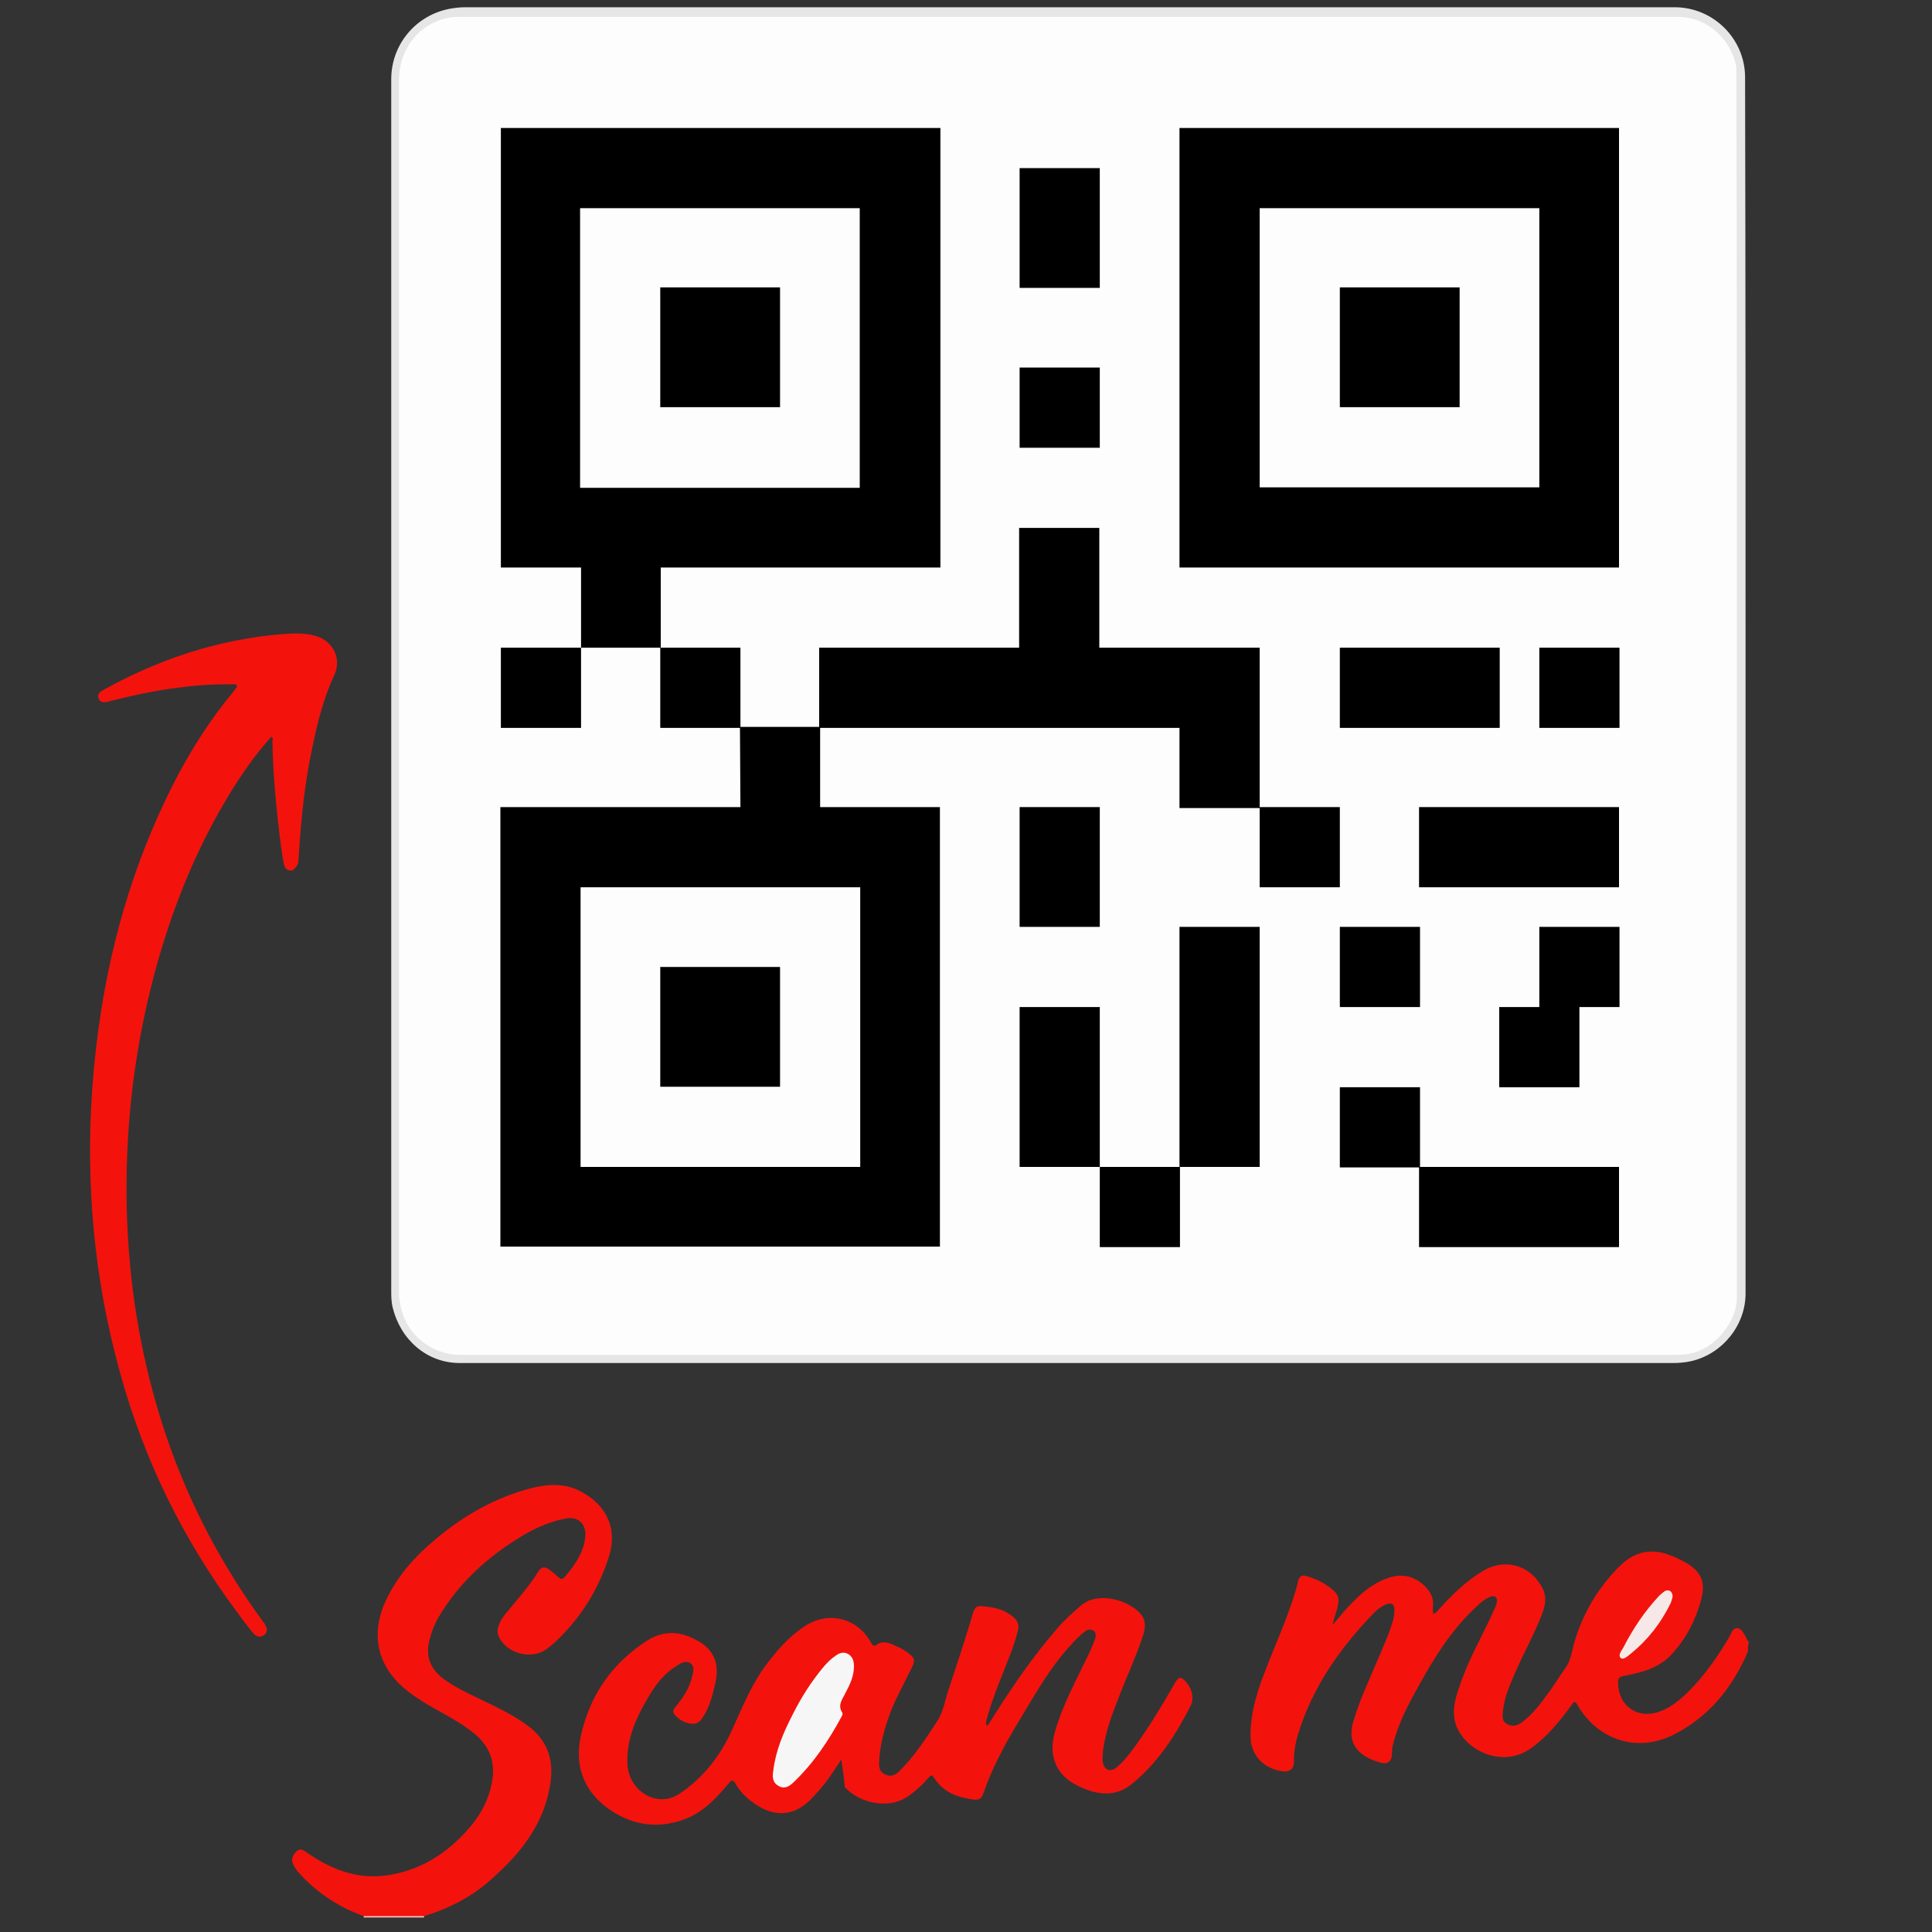
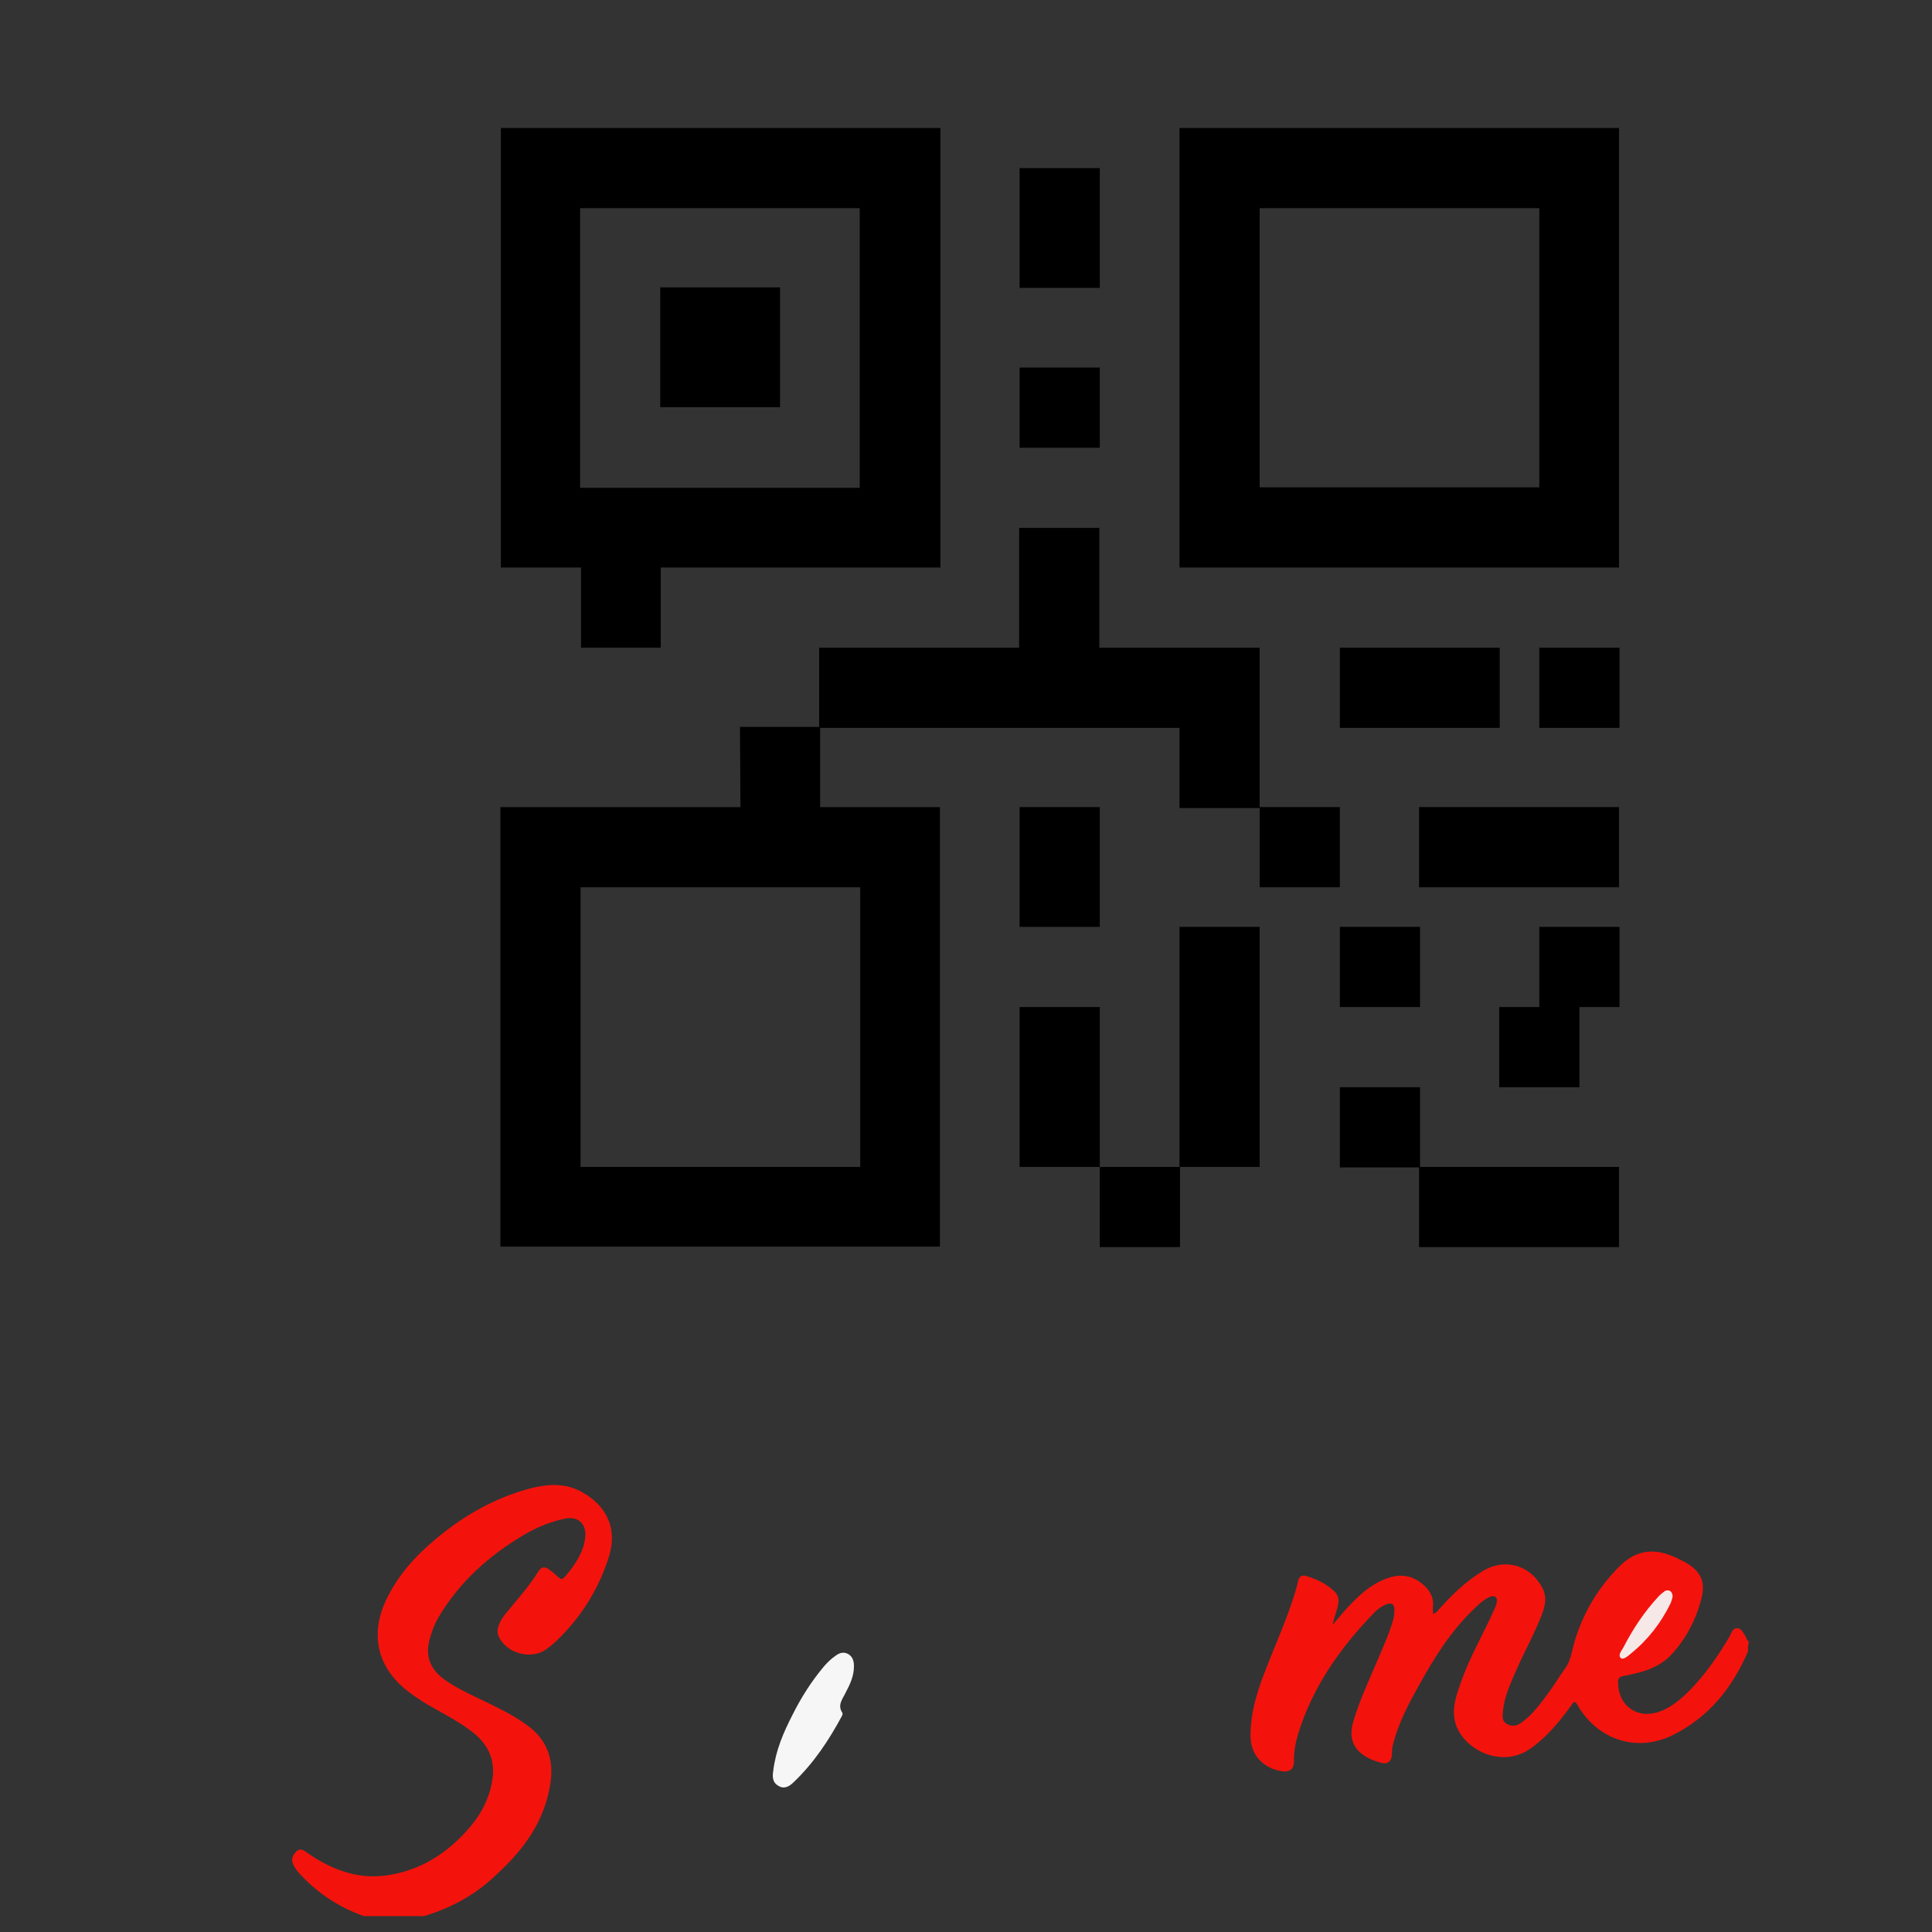
<svg xmlns="http://www.w3.org/2000/svg" width="400" height="400">
  <rect width="100%" height="100%" fill="#333333" stroke="none" />
  <path fill="#F3130C" d="M361.9 341.9c-3.2 7.5-8.1 13.6-15.5 17.3-7.4 3.7-15.6 1.1-19.8-6.2-.6-1.1-.9-.5-1.3.1-2.4 3.3-5 6.5-8.4 8.9-6.3 4.5-14.6-.2-15.7-5.8-.6-2.8.4-5.4 1.3-8 1.8-5.1 4.5-9.7 6.7-14.6.3-.6.6-1.3.7-1.9.2-1-.4-1.5-1.4-1.1-1.2.5-2.2 1.4-3.1 2.3-4.9 4.6-8.4 10.2-11.6 16-2.2 3.9-4.3 7.9-5.4 12.3-.2.6-.2 1.3-.2 1.9 0 1.4-.8 2.2-2.1 1.9-3.9-1-7.5-3.3-5.9-8.6 1.3-4.5 3.3-8.6 5.1-12.9 1.1-2.6 2.3-5.2 3.1-8 .2-.7.3-1.4.3-2.2 0-1.2-.6-1.6-1.8-1.1-.9.4-1.7 1-2.3 1.6-7.1 7.3-12.9 15.5-15.9 25.4-.5 1.7-.8 3.4-.8 5.2.1 1.8-.8 2.6-2.6 2.3-3.6-.6-6.4-3.2-6.4-7.3 0-5 1.5-9.6 3.3-14.1 2-5.2 4.3-10.2 5.9-15.5.3-.9.5-1.8.7-2.6.2-.8.8-1.2 1.6-.9 2.2.6 4.2 1.6 5.9 3.2.7.7.9 1.4.8 2.3-.2 1.6-.9 3-1.2 4.6.8-.9 1.6-1.9 2.4-2.8 2.6-2.9 5.3-5.6 9.1-6.9 2.9-1 5.5-.4 7.7 1.8 1.1 1.1 1.7 2.4 1.6 3.9-.1.5 0 1.1 0 1.7.7-.1.9-.6 1.3-1 2.7-3 5.6-5.8 9.1-7.9 4.6-2.7 9.9-1.1 12.3 3.7.9 1.8.5 3.5-.1 5.2-1.5 3.9-3.5 7.5-5.2 11.3-1.2 2.8-2.6 5.6-2.9 8.7-.1 1.1-.4 2.2.9 2.9 1.2.6 2.2.2 3.1-.5 2.3-1.7 3.9-4 5.6-6.3 1.1-1.5 2.1-3.2 3.2-4.7 1.2-1.6 1.4-3.5 1.9-5.3 1.8-6.2 5-11.6 9.6-16.1 3-2.9 6.4-3.6 10.3-2.1 1.3.5 2.5 1.1 3.7 1.8 2.9 1.9 3.6 4 2.7 7.4-1.1 4.2-3.1 8-6 11.2-2.7 3-6.4 3.9-10.1 4.6-.9.2-1.1.5-1.1 1.3 0 4.8 3.9 7.7 8.5 6.1 2.6-.9 4.6-2.7 6.5-4.6 3.2-3.3 5.8-7.1 8.1-11 .4-.7.6-1.7 1.5-1.7 1 0 1.3 1 1.8 1.7.2.3.2.8.7 1.1-.2.6-.2 1.3-.2 2z" />
-   <path fill="#F5BDBB" d="M75.3 397v-.3c.4-.4.9-.4 1.4-.4h9.6c.5 0 1 0 1.5.4v.3H75.3z" />
-   <path fill="#F3130C" d="M174.2 364.3c-1 1.4-1.7 2.6-2.5 3.7-1.2 1.7-2.6 3.3-4.1 4.8-3.9 3.7-8 3.1-11.7.4-1.5-1.1-2.7-2.3-3.6-3.9-.6-1-.9-.7-1.5 0-2.6 3.1-5.3 6-9.2 7.4-5.7 2.1-11.2 1.1-16-2.5-4.8-3.6-6.6-8.7-5.4-14.5 1.8-8.6 6.5-15.4 13.9-20.1 3.7-2.3 7.4-1.8 11 .5 3.3 2.1 3.8 5.3 2.9 8.8-.5 2.1-1 4.1-2.1 6-.6 1-1.1 2-2.5 2-1.6-.1-2.8-.8-3.8-2-.5-.7 0-1.2.4-1.7 1.5-1.8 2.8-3.8 3.3-6.1.2-.9.6-2-.3-2.7-1-.7-2-.1-2.9.5-2.5 1.5-4.2 3.7-5.7 6.2-2.6 4.3-4.7 8.8-4.5 14 .1 4.2 3.5 7.5 7.3 7.4 1.2 0 2.3-.4 3.3-1 5-3.3 8.6-7.9 11-13.2 2-4.4 3.8-8.9 6.6-12.9 2.4-3.3 5-6.4 8.5-8.7 5-3.3 11-1.7 13.8 3.5.3.5.5.7 1 .4 1.3-1 2.6-.5 3.9.1 1.2.5 2.3 1.1 3.3 2 .7.6.8 1.2.4 2.1-1.5 3.2-3.3 6.3-4.6 9.6-1.3 3.5-2.3 7-2.4 10.7 0 1.1.3 1.9 1.3 2.3 1 .5 1.9.2 2.7-.5 3.2-3.1 5.6-6.8 8-10.5 1.3-1.9 1.6-4.2 2.3-6.3 1.6-4.8 3.2-9.7 4.7-14.6 0-.1.1-.2.1-.4.8-2.7.8-2.8 3.6-2.4 1.8.2 3.5.8 5 2 1 .8 1.4 1.8 1 3.1-.8 3.2-2.1 6.1-3.3 9.2-1.1 2.8-2.2 5.6-3 8.6-.2.5-.3 1.1-.2 1.7.5-.2.7-.6.9-1 4.3-6.8 8.8-13.5 14.1-19.5 1.4-1.6 3-3 4.6-4.4 3.6-3.1 10.1-1 12.4 1.8 1.2 1.4.9 3 .4 4.6-1.5 4.5-3.5 8.7-5.2 13.2-1.3 3.3-2.5 6.6-3 10.2-.1.9-.2 1.7-.1 2.6.3 1.7 1.6 2.2 2.9 1.1 1.3-1.1 2.4-2.4 3.4-3.8 3.1-4.2 5.8-8.7 8.4-13.2.2-.4.4-.8.7-1.1.4-.5.8-.6 1.3-.1 1.6 1.3 2.4 3.7 1.5 5.5-3.1 6-6.7 11.7-12.1 16.1-3.5 2.9-7.4 2.3-11.1.5-4.7-2.2-6.3-6.3-4.9-11.2 1.6-5.6 4.4-10.7 6.9-15.9.5-1.1 1-2.2 1.4-3.3.2-.6.3-1.3-.3-1.8-.6-.4-1.3-.2-1.8.2-1.1.8-2.1 1.9-3 2.9-4.5 4.9-7.7 10.8-11.1 16.4-2.7 4.5-5.2 9.2-6.9 14.2-.3.9-.8 1.4-1.8 1.3-3.4-.4-6.4-1.4-8.4-4.5-.4-.7-.7-.6-1.1-.1-1.2 1.4-2.5 2.6-4 3.7-4.3 3.2-10.5 1.5-13.4-1.7-.1-1.4-.2-2-.7-5.7zm-118-211.8c-3.4 3.8-6.2 7.8-8.8 12.1-7 11.5-11.9 23.9-15.4 36.9-4 15-5.9 30.2-5.8 45.7.1 16 2.4 31.7 7.2 47 4.7 15 11.8 28.9 21.1 41.6.2.2.3.4.4.6.4.7.6 1.5-.2 2.1-.8.6-1.6.4-2.2-.3-1.1-1.3-2.1-2.6-3.1-4C38 319 29.8 302.3 24.8 284c-5.3-19.2-7.1-38.7-5.7-58.6 1.6-22.1 6.7-43.2 16.8-63.1 3.5-6.9 7.6-13.3 12.5-19.2.1-.1.2-.2.2-.3.2-.3.6-.5.4-.9-.2-.4-.6-.2-.9-.2-3.8-.1-7.6.2-11.4.7-4.9.6-9.7 1.7-14.5 2.9-.8.2-1.5.1-1.8-.7-.3-.8.2-1.3.9-1.7 11.5-6.4 23.8-10.5 37-11.6 2.4-.2 4.9-.3 7.2.4 3.5 1.1 5.3 4.7 3.7 8.1-2.7 5.8-4 12.1-5.2 18.3-1.2 6.6-1.8 13.3-2.2 20 0 .5-.2 1-.5 1.4-.4.4-.7.9-1.4.7-.6-.1-1-.6-1.1-1.2-.3-1.4-.5-2.9-.7-4.4-.9-7.1-1.6-14.2-1.7-21.4.2 0 .2-.3-.2-.7z" />
-   <path fill="#E6E6E6" d="M361.4 141.9v125.9c0 6.6-4.8 12.5-11.2 14-1.3.3-2.6.4-4 .4h-251c-6.9 0-12.3-4.9-13.9-11.5-.3-1.2-.3-2.4-.3-3.6V16.4c0-7.2 5.1-13.3 12.2-14.6 1.1-.2 2.1-.3 3.2-.3h250.3c8.1 0 14.6 6.6 14.6 14.5.1 42.1.1 84 .1 125.9z" />
  <path fill="#F3130C" d="M87.8 396.7H75.3c-5-1.8-9.4-4.6-13-8.5-.6-.6-1.1-1.2-1.5-2-.6-1.1-.3-2 .5-2.8.8-.9 1.6-.3 2.3.2 4.9 3.4 10.2 5.5 16.3 4.7 6.6-.9 12-4.1 16.5-9 2.8-3 4.8-6.4 5.5-10.6.7-4-.6-7.2-3.7-9.8-3-2.4-6.4-4.1-9.7-6-1.8-1.1-3.5-2.2-5.1-3.6-5.1-4.5-6.5-10.5-4-16.8 2.4-5.8 6.4-10.2 11.1-14.1 5.8-4.8 12.2-8.4 19.5-10.3 3.7-.9 7.3-1.1 10.8 1 5 2.9 7 7.6 5.3 13.1-2.2 7-6 13-11.4 18-.6.5-1.2 1-1.8 1.4-3.2 2.1-8.2.6-9.7-2.9-.3-.8-.2-1.5.1-2.3.4-1.1 1.1-2 1.8-2.8 2.1-2.6 4.4-5.1 6.2-8 .8-1.3 1.4-1.4 2.6-.5.4.3.8.6 1.1.9 1.4 1.3 1.3 1.2 2.6-.3 1.8-2.3 3.4-4.7 3.6-7.8.1-2.5-1.6-4-4.1-3.5-3.1.6-5.9 1.8-8.5 3.3-7.3 4.3-13.6 9.9-17.9 17.3-.8 1.4-1.4 3-1.8 4.6-.9 3.6.4 6.2 3.2 8.2 3 2.1 6.4 3.5 9.6 5.1 2.8 1.4 5.6 2.8 8.1 4.8 3.6 2.9 4.8 6.7 4.2 11.2-1.1 7.9-5.4 13.9-11.1 19.1-4.3 4.2-9.4 7-15.1 8.7z" />
  <path fill="#F6E8E7" d="M346.3 330.6c-.1.3-.2.8-.4 1.3-2 4.1-4.7 7.6-8.3 10.5-.6.5-1.5 1.3-2 .9-.7-.6.1-1.5.5-2.2 2-3.9 4.4-7.5 7.4-10.7.4-.4.8-.7 1.2-1 .9-.4 1.6.1 1.6 1.2z" />
  <path fill="#F6F6F6" d="M176.8 345c0 2-.8 3.7-1.7 5.4-.6 1.3-1.8 2.6-.7 4.2.1.2 0 .5-.1.7-2.7 5-5.8 9.7-10 13.7-.9.9-2 1.5-3.2.7-1.2-.7-1.2-1.9-1-3.1.5-4.2 2.1-7.9 4-11.6 1.8-3.6 3.9-6.9 6.5-10 .7-.8 1.5-1.6 2.4-2.2.8-.6 1.7-.9 2.7-.3.9.6 1.1 1.5 1.1 2.5z" />
-   <path fill="#FDFDFD" d="M359.6 141.8v126.9c0 4.6-3.9 9.8-8.7 11.3-1.3.4-2.5.5-3.8.5H95.2c-5.7 0-10.4-4-11.8-8.4-.5-1.5-.8-3.1-.8-4.7V16.7c0-6 3.5-11.2 9.3-12.8 1-.3 2-.4 3-.4h252.5c6 0 10.8 4.5 12 9.9.1.5.1 1.1.1 1.7.1 42.2.1 84.4.1 126.7z" />
  <path d="M227.7 241.6h16.6v16.6h-16.6v-16.6zm-33-124.1v-91h-91v91h16.6v16.6h16.5v-16.6h57.9zm-74.6-16.6V43.1H178V101h-57.9v-.1z" />
  <path d="M136.7 59.5h24.8v24.8h-24.8V59.5zm107.5-33v91h91v-91h-91zm74.5 74.4h-57.9V43.1h57.9v57.8z" />
-   <path d="M277.4 59.5h24.8v24.8h-24.8V59.5zM136.7 200.2h24.8V225h-24.8v-24.8zm-33-66.1h16.6v16.6h-16.6v-16.6zm33 0h16.6v16.6h-16.6v-16.6z" />
  <path d="M153.3 167.1h-49.7v91h91v-91h-24.8v-16.6h-16.6l.1 16.6zm24.8 16.6v57.9h-57.9v-57.9h57.9zm33-148.9h16.6v24.8h-16.6V34.8zm0 41.3h16.6v16.6h-16.6V76.1z" />
  <path d="M260.8 134.1h-33.2v-24.8H211v24.8h-41.4v16.6h74.6v16.6h16.6v-33.2zm0 33h16.6v16.6h-16.6v-16.6zm-49.7 0h16.6v24.8h-16.6v-24.8zm0 41.4h16.6v33.1h-16.6v-33.1zm33.1-16.6h16.6v49.7h-16.6v-49.7zm49.6-24.8h41.4v16.6h-41.4v-16.6zm24.9-33h16.6v16.6h-16.6v-16.6zm-41.3 0h33.1v16.6h-33.1v-16.6zm0 57.8H294v16.6h-16.6v-16.6zm41.3 16.6h-8.3v16.6H327v-16.6h8.3v-16.6h-16.6v16.6zm-41.3 16.6H294v16.6h-16.6v-16.6z" />
  <path d="M293.8 241.6h41.4v16.6h-41.4v-16.6z" />
</svg>